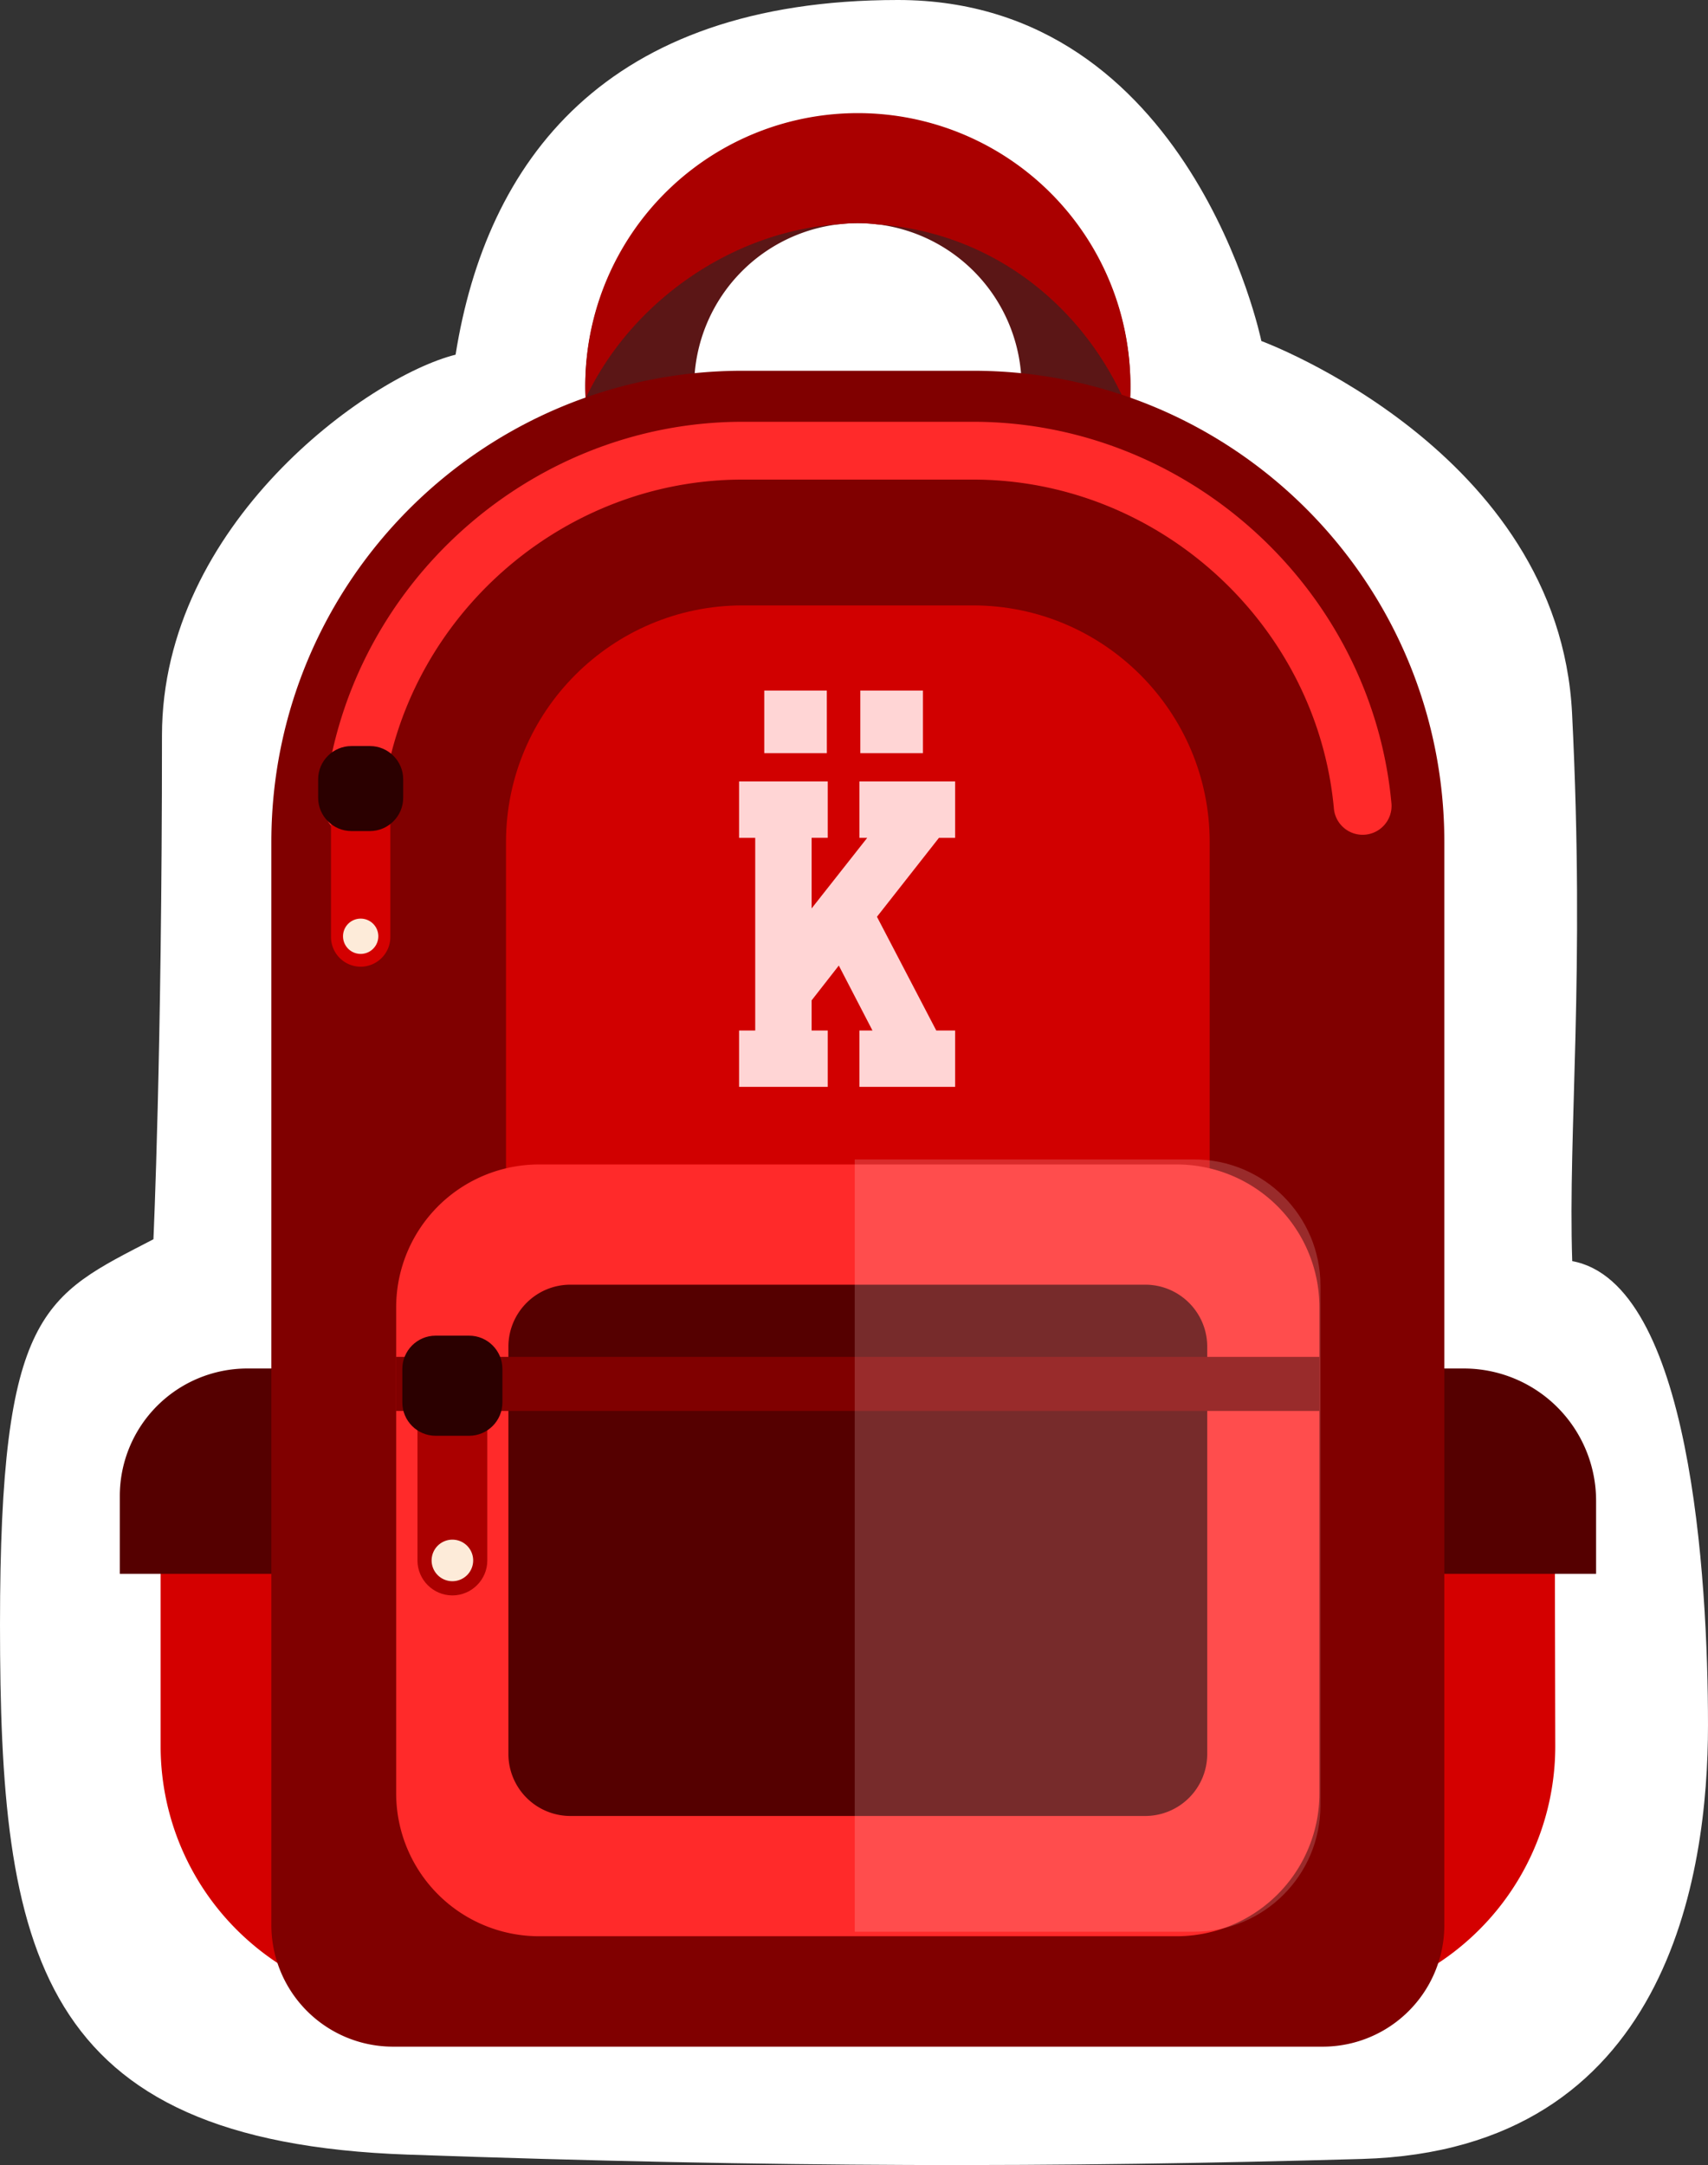
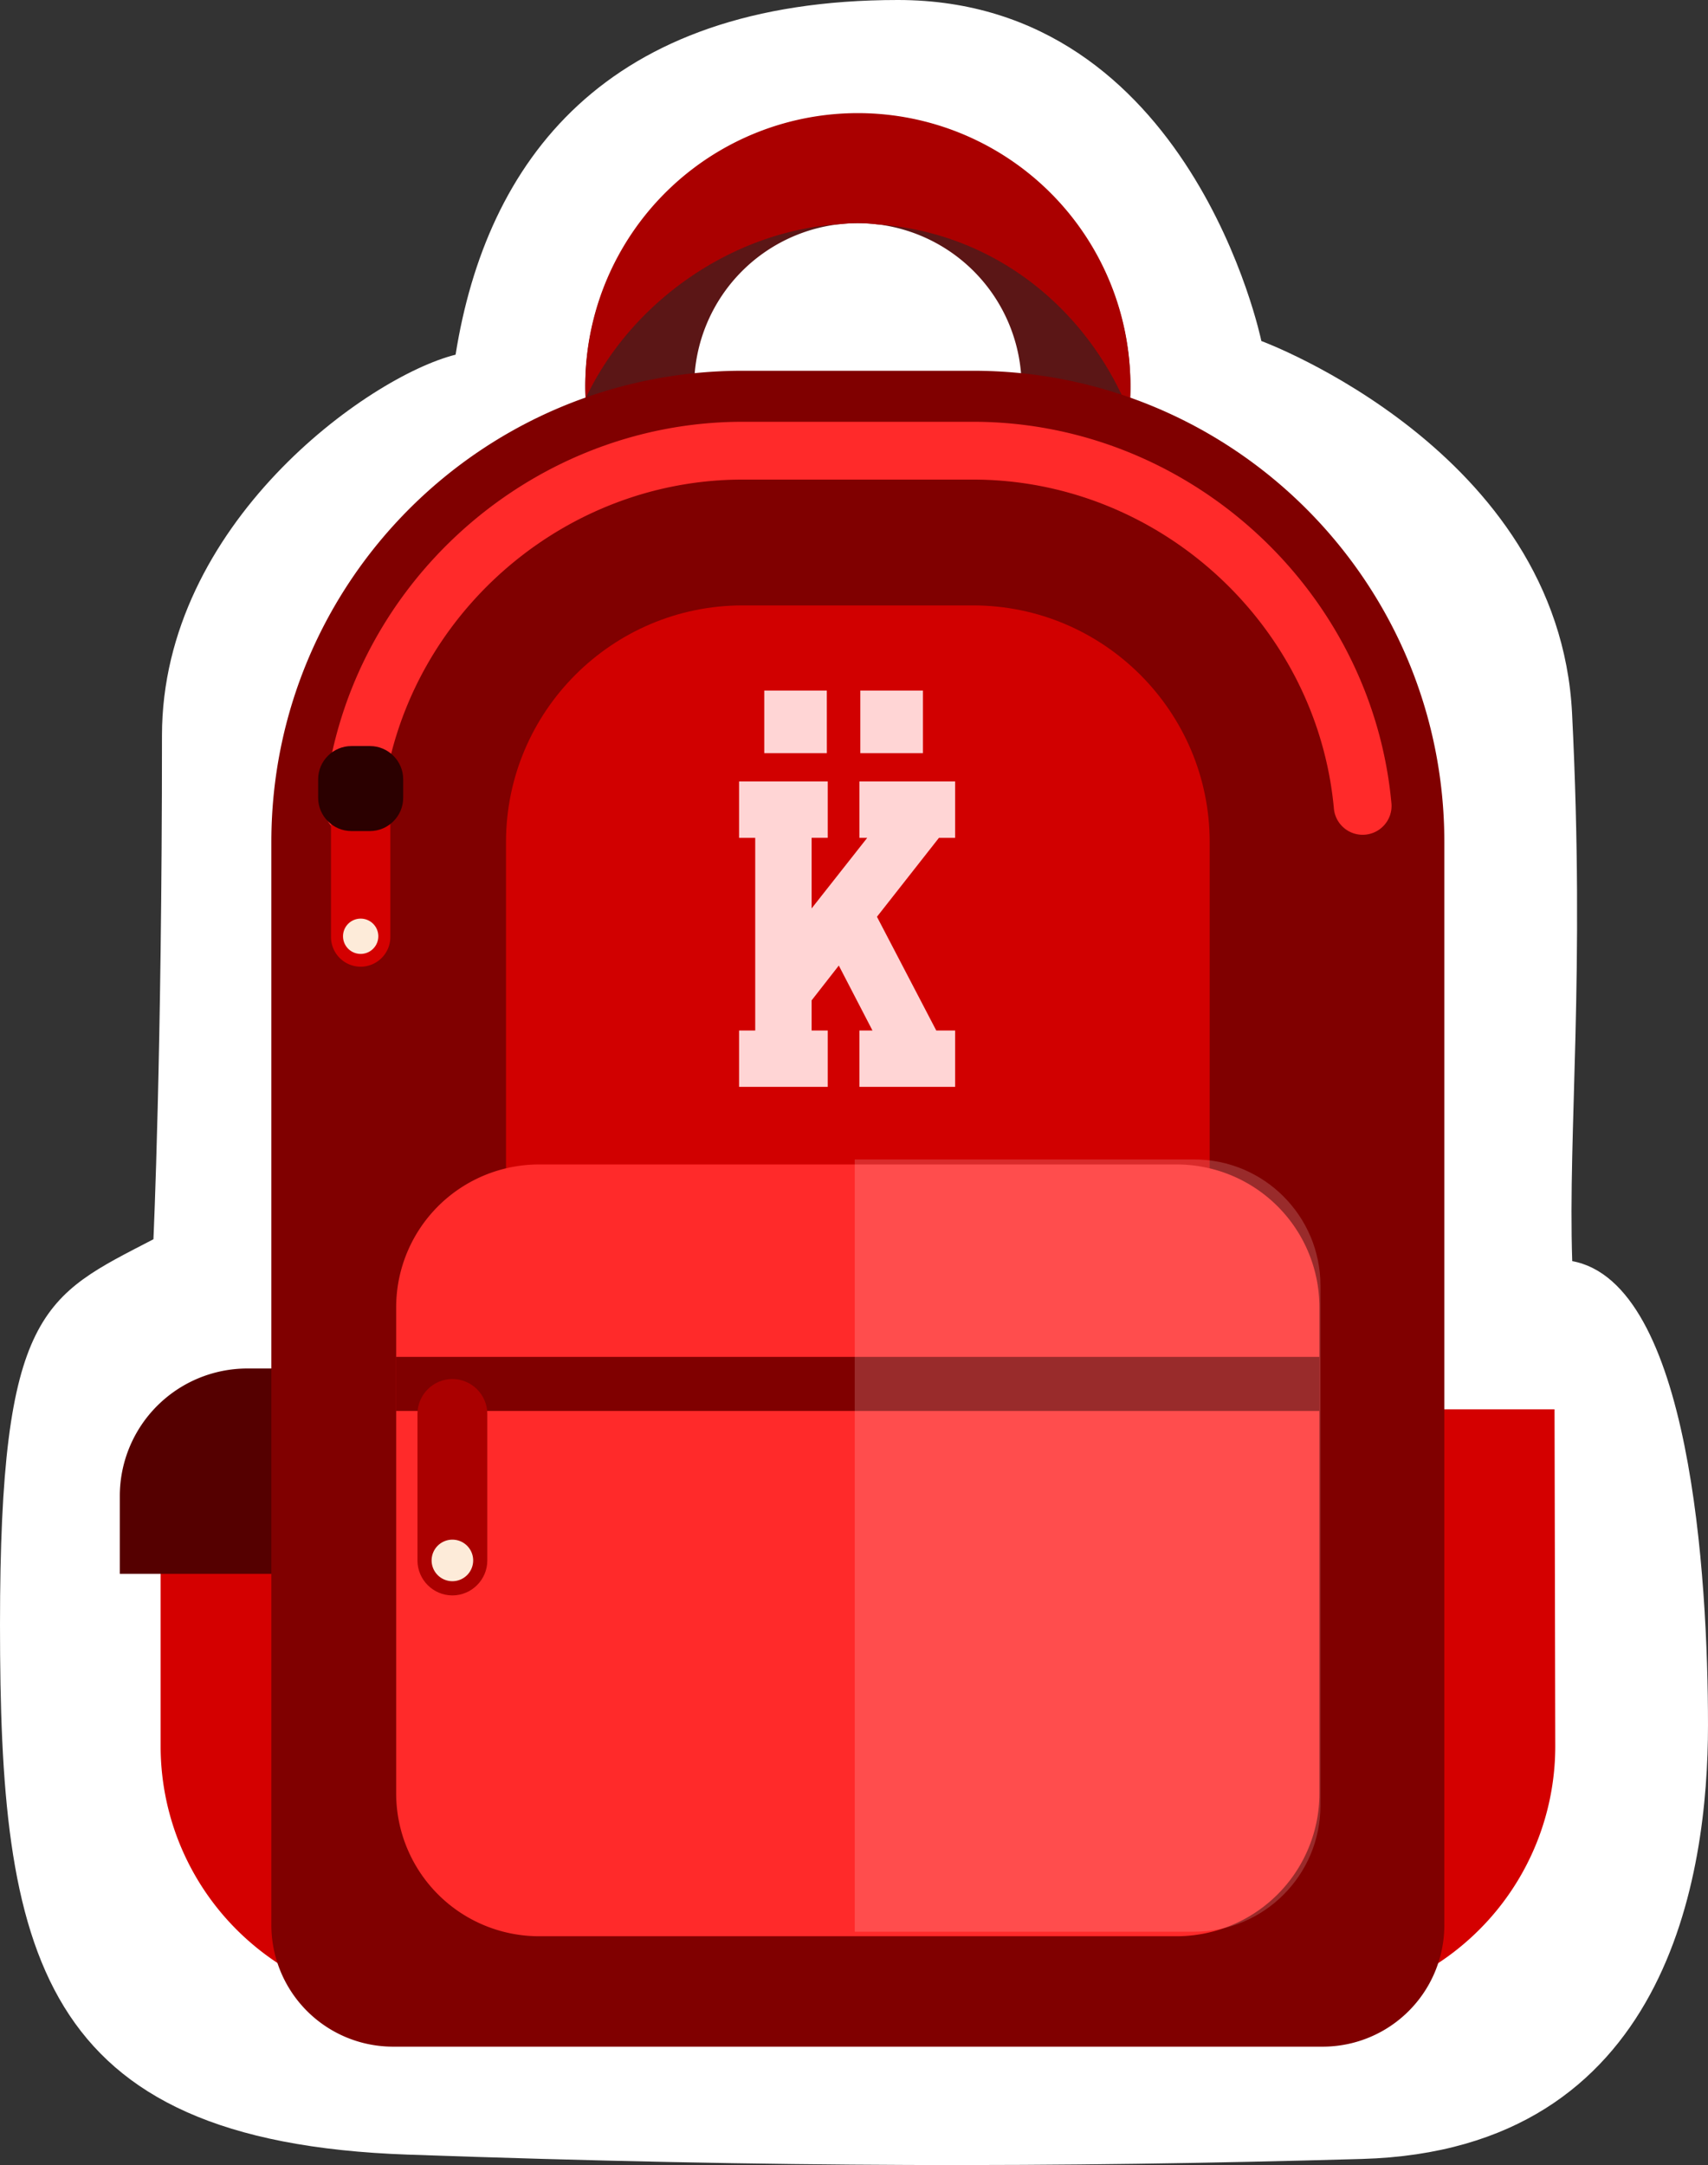
<svg xmlns="http://www.w3.org/2000/svg" viewBox="0 0 52.123 66.074" height="249.727" width="197">
  <rect x="0" y="0" width="52.123" height="66.074" fill="#333333" stroke="none" />
  <defs>
    <clipPath id="a" clipPathUnits="userSpaceOnUse">
      <path d="M94.109 686.229h40.262v-66.763H94.109z" />
    </clipPath>
  </defs>
  <path d="M4.683 37.819C1.342 39.556 0 39.957 0 49.579c0 9.946 1.074 15.774 12.433 16.175 11.36.4 19.778.4 29.133.133 9.354-.267 10.557-8.691 10.557-13.235 0-4.543-.535-13.497-4.143-14.165-.133-4.01.396-8.697-.005-16.715-.4-8.018-9.482-11.365-9.482-11.365S36.354 0 27.4 0c-8.954 0-12.562 4.944-13.497 10.824-2.673.669-8.96 5.172-8.96 11.621 0 9.76-.261 15.374-.261 15.374z" fill="#fff" />
  <path d="M26.178 16.8a4.994 4.994 0 110-9.99 4.997 4.997 0 014.998 4.995c0 2.759-2.24 4.995-4.998 4.995m0-13.312a8.317 8.317 0 10.002 16.635 8.317 8.317 0 00-.002-16.635" fill="#5b1616" />
  <path d="M25.65 6.84c.173-.02.35-.03.528-.03.194 0 .384.014.573.036 3.587.24 6.436 2.577 7.707 5.728a8.318 8.318 0 10-16.597-.77c0 .12.004.238.01.356 1.391-2.96 4.497-5.122 7.778-5.32" fill="#a00" />
  <path d="M12.56 61.21a7.913 7.913 0 01-4.871-1.889 7.913 7.913 0 01-2.787-6.032V43.031l7.658-.019z" fill="#d40000" />
  <path d="M13.805 48.03v-6.266H7.548a3.892 3.892 0 00-3.892 3.891v2.375z" fill="#500" />
  <path d="M39.802 43.009h7.638l.022 10.28a7.913 7.913 0 01-2.793 6.038 7.918 7.918 0 01-4.867 1.883z" fill="#d40000" />
-   <path d="M48.708 48.03V45.8a4.037 4.037 0 00-4.037-4.036h-6.114v6.266z" fill="#500" />
  <path d="M44.077 25.698v33.045a3.712 3.712 0 01-3.717 3.717H11.998a3.714 3.714 0 01-3.717-3.717V25.696c0-7.942 6.438-14.381 14.38-14.381h7.033c7.944 0 14.383 6.44 14.383 14.383" fill="maroon" />
  <path d="M15.442 55.298V25.696c0-3.98 3.239-7.22 7.22-7.22h7.032c3.982 0 7.222 3.24 7.222 7.222v29.6z" fill="#d10000" />
  <path d="M10.772 25.505a.882.882 0 01-.88-.96c.586-6.545 6.194-11.673 12.77-11.673h7.033c6.574 0 12.184 5.128 12.77 11.673a.882.882 0 01-1.756.157c-.506-5.644-5.344-10.066-11.014-10.066H22.66c-5.67 0-10.507 4.422-11.012 10.066a.882.882 0 01-.877.803M35.906 59.09H16.45a4.36 4.36 0 01-4.36-4.361V39.898a4.36 4.36 0 014.36-4.361h19.455a4.36 4.36 0 014.36 4.36V54.73a4.36 4.36 0 01-4.36 4.36" fill="#ff2a2a" />
-   <path d="M15.515 53.528V41.099c0-1.045.848-1.893 1.893-1.893h17.54c1.046 0 1.893.848 1.893 1.893v12.428a1.893 1.893 0 01-1.893 1.893h-17.54a1.893 1.893 0 01-1.893-1.892" fill="#500" />
  <path d="M40.266 43.06H12.09v-1.65h28.176z" fill="maroon" />
  <g fill="#ffd5d5">
    <g clip-path="url(#a)" opacity=".2" transform="matrix(.353 0 0 -.353 -7.137 277.623)">
      <path d="M123.46 686.229H94.11v-66.763h29.352c6.025 0 10.91 4.885 10.91 10.91v44.943c0 6.025-4.885 10.91-10.91 10.91" />
    </g>
  </g>
  <path d="M10.101 28.597v-3.8c0-.498.408-.905.906-.905.497 0 .905.407.905.905v3.8a.908.908 0 01-.905.905.908.908 0 01-.906-.905" fill="#d40000" />
  <path d="M11.545 28.573a.538.538 0 11-1.077 0 .538.538 0 011.077 0" fill="#fdebd9" />
  <path d="M10.723 25.362h.567c.558 0 1.014-.456 1.014-1.014v-.566c0-.558-.456-1.014-1.014-1.014h-.567c-.557 0-1.014.456-1.014 1.014v.566c0 .558.457 1.014 1.014 1.014" fill="#2b0000" />
  <path d="M12.74 47.625V43.15c0-.586.48-1.065 1.065-1.065.586 0 1.066.48 1.066 1.065v4.474c0 .586-.48 1.065-1.066 1.065-.586 0-1.065-.48-1.065-1.065" fill="#a00" />
  <path d="M14.439 47.596a.634.634 0 11-1.267 0 .634.634 0 011.267 0" fill="#fdebd9" />
-   <path d="M13.292 43.817h1.026c.558 0 1.014-.457 1.014-1.015v-1.026c0-.557-.456-1.014-1.014-1.014h-1.026c-.558 0-1.014.457-1.014 1.014v1.026c0 .558.456 1.015 1.014 1.015" fill="#2b0000" />
  <path d="M28.164 21.075h-1.91v1.91h1.91zm-2.932 0h-1.909v1.91h1.91zm3.915 4.494h-.493l-1.892 2.409 1.81 3.471h.575v1.72h-2.92v-1.72h.398l-1.027-1.982-.83 1.062v.92h.492v1.72h-2.706v-1.72h.493v-5.88h-.493v-1.721h2.706v1.72h-.492v2.155l1.697-2.154h-.238v-1.721h2.92z" fill="#ffd5d5" />
</svg>